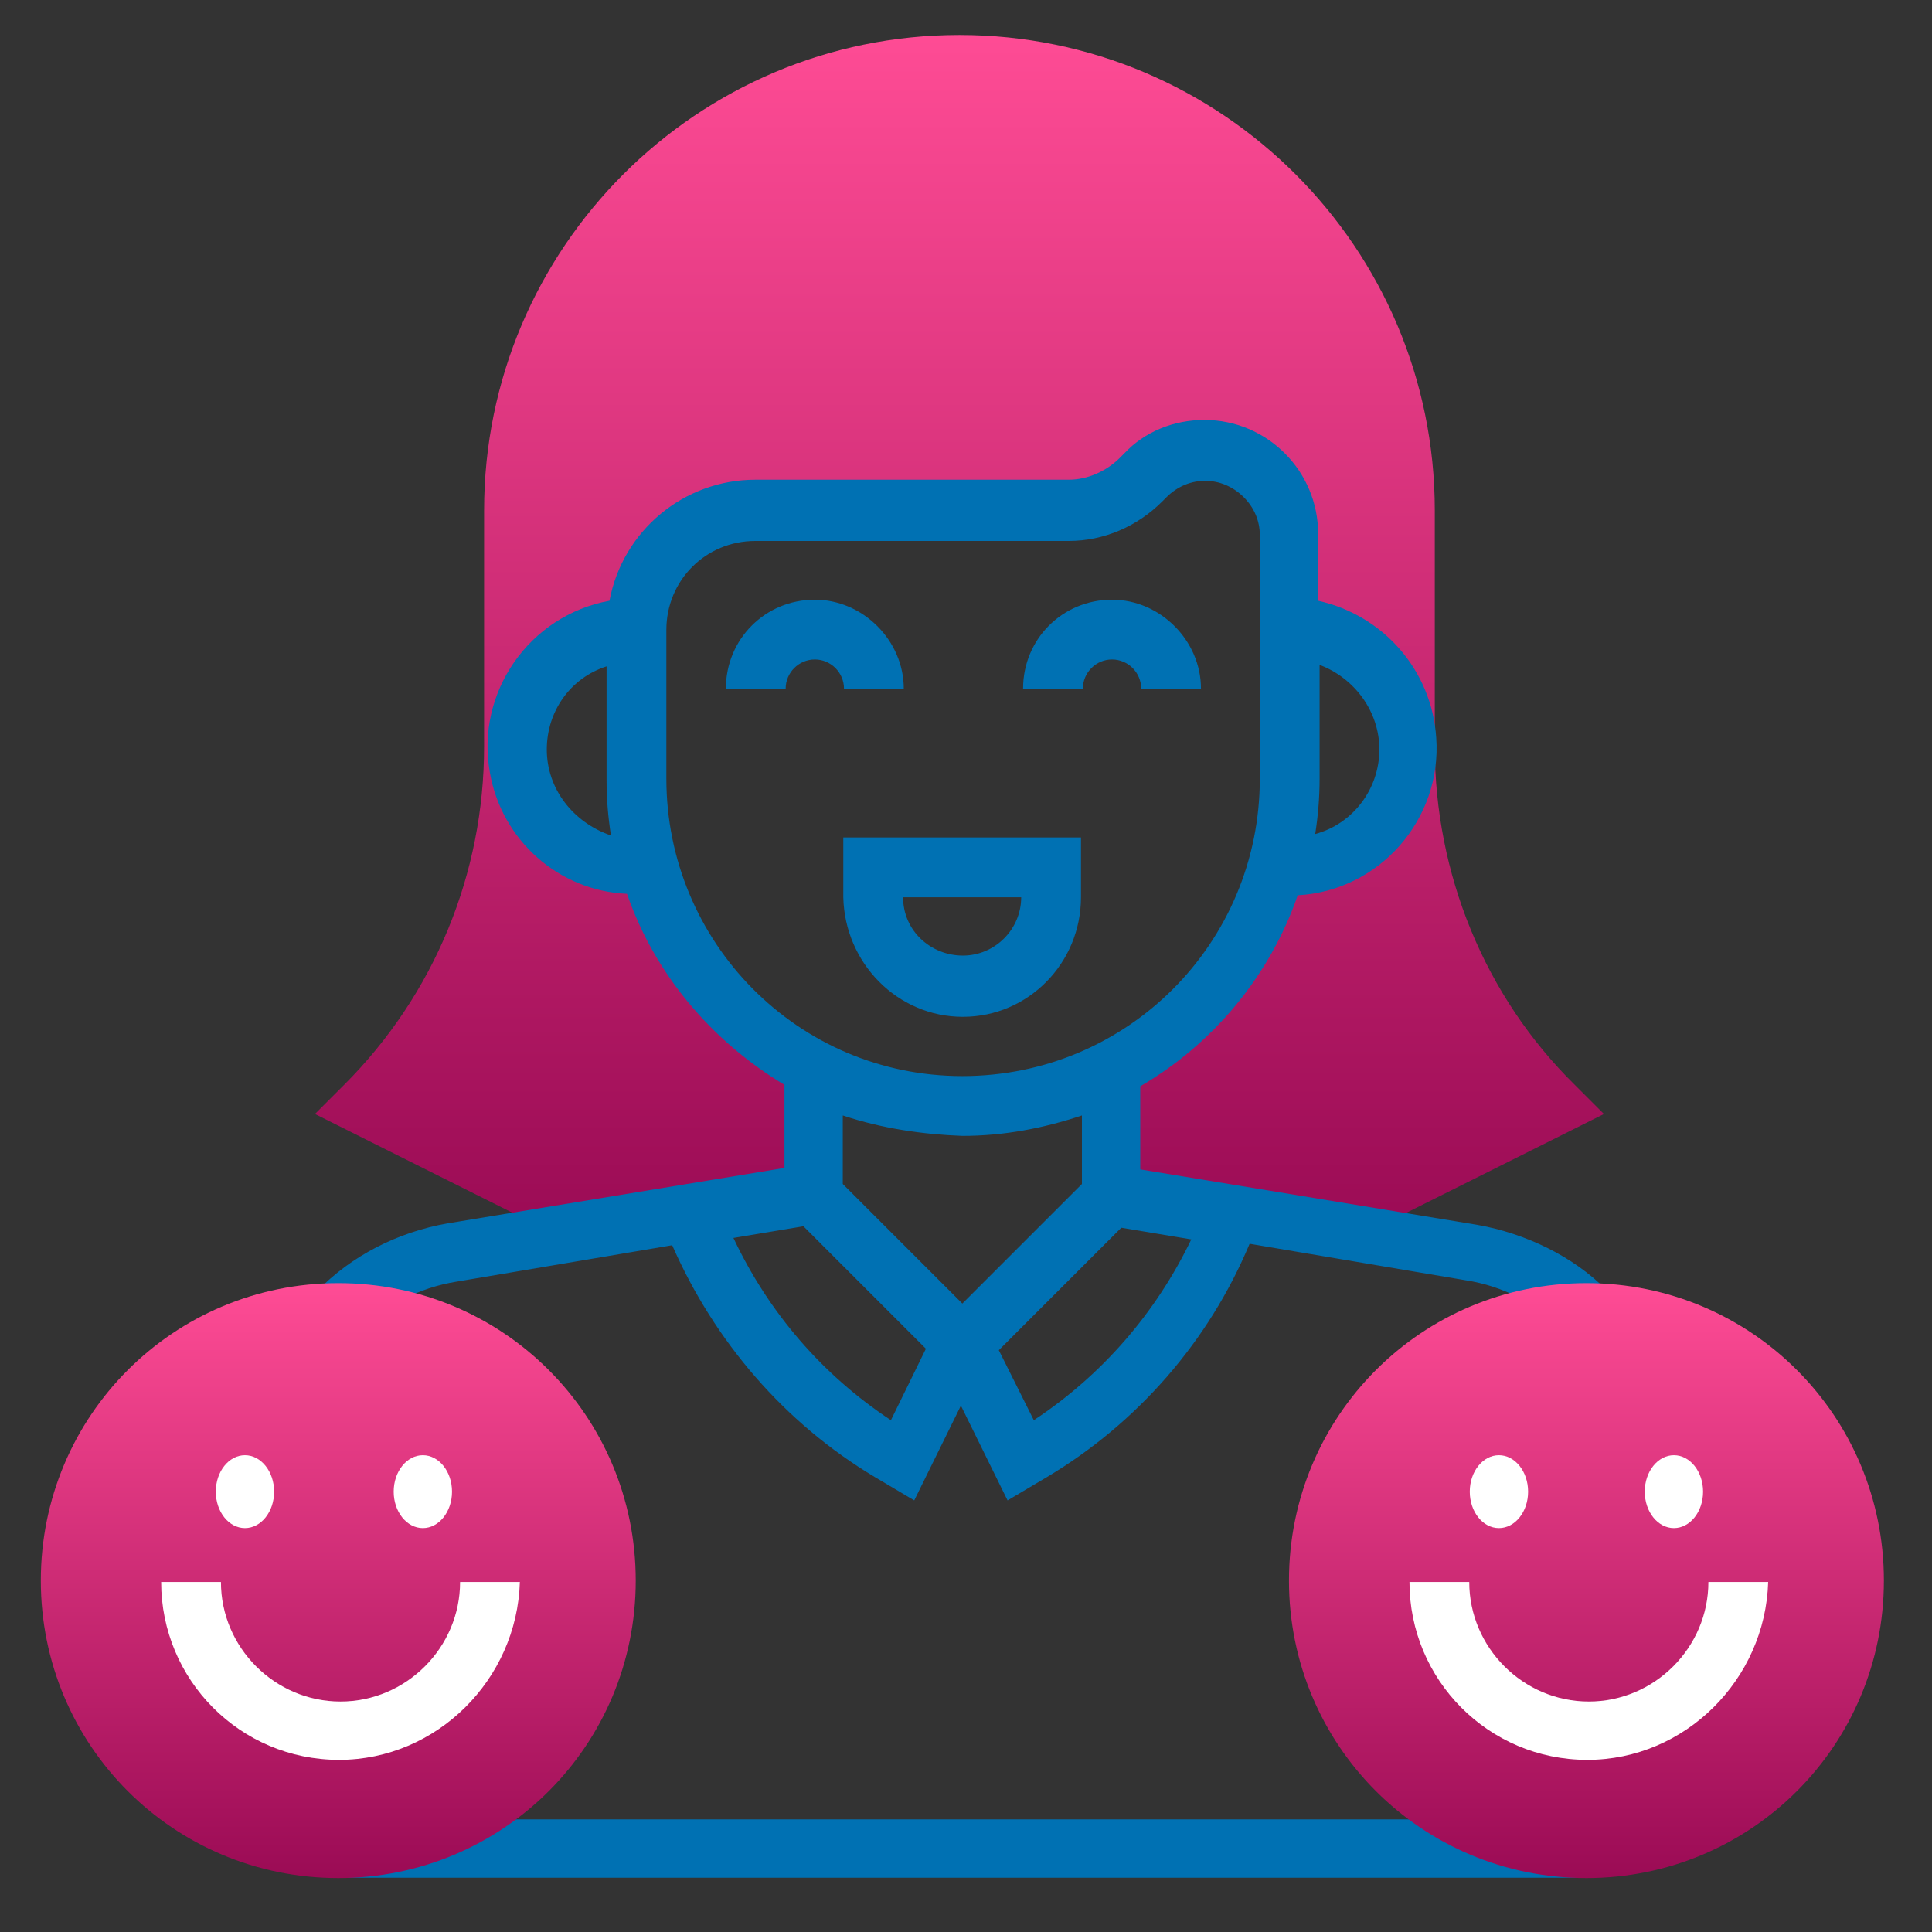
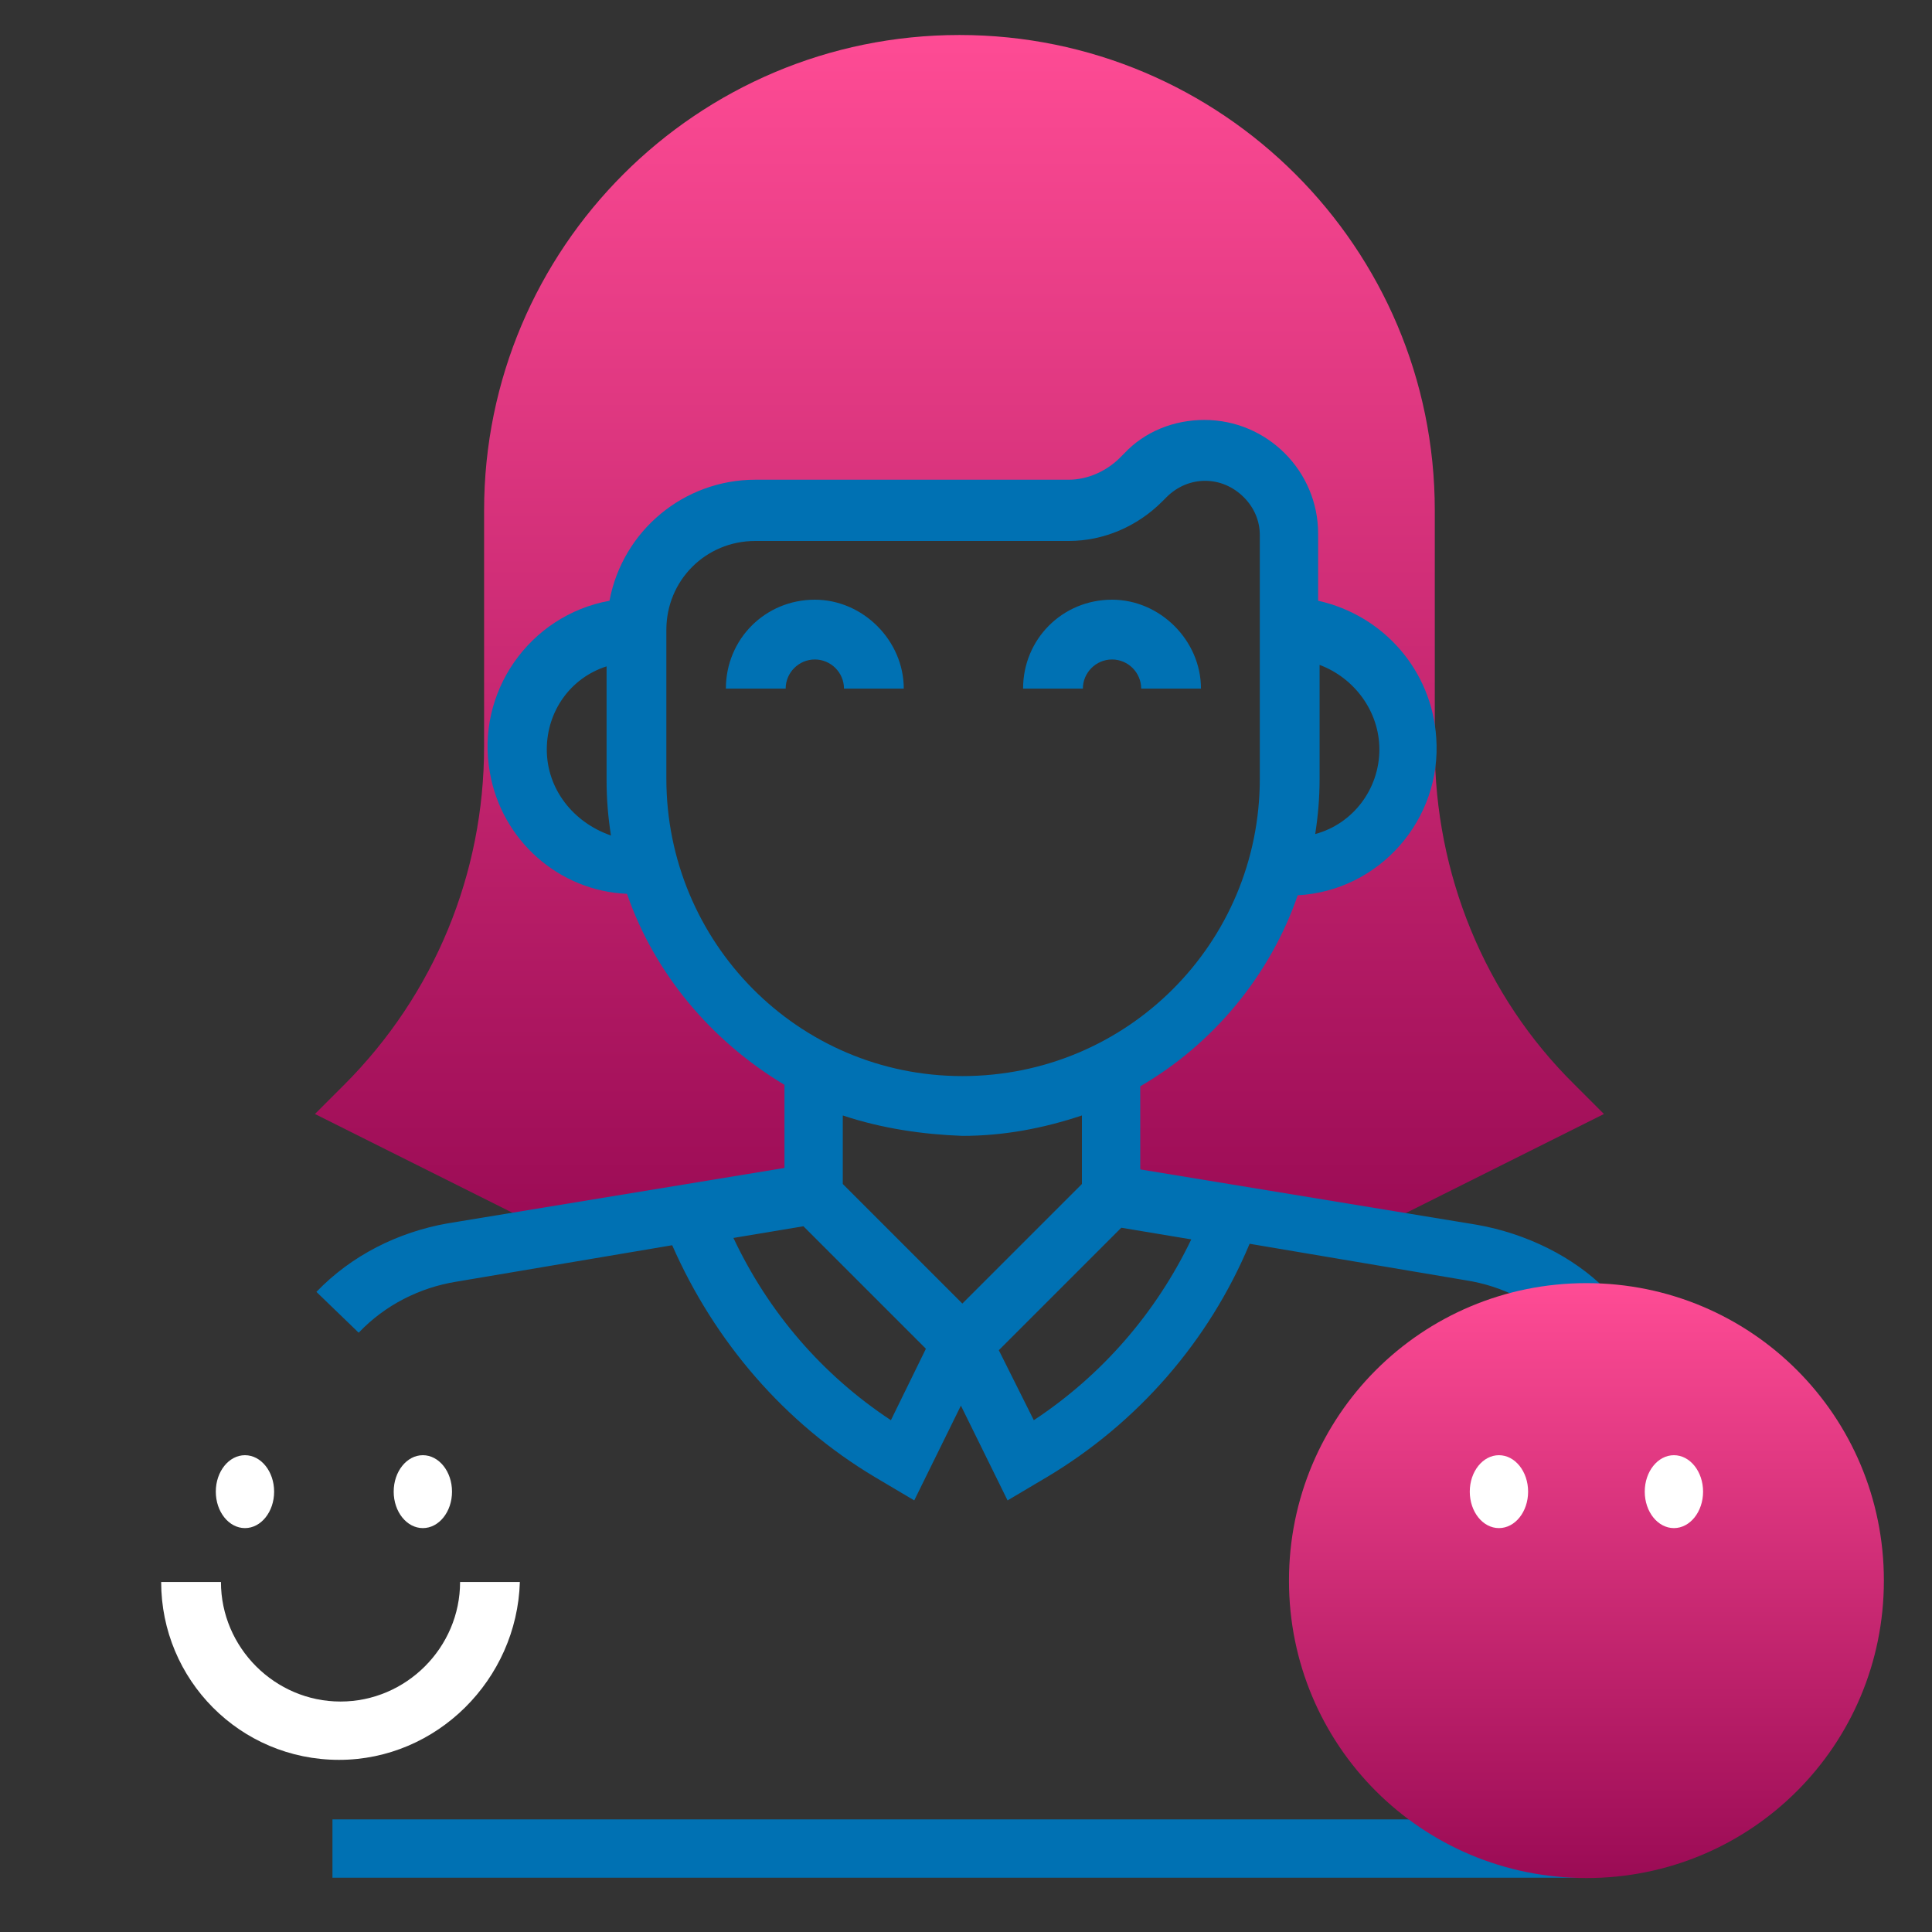
<svg xmlns="http://www.w3.org/2000/svg" version="1.1" id="teamwork" x="0px" y="0px" viewBox="-239 330.5 132.5 132.5" style="enable-background:new -239 330.5 132.5 132.5;" xml:space="preserve">
  <rect x="-239" y="330.5" width="132.5" height="132.5" fill="#333333" stroke="none" />
  <style type="text/css">
	.st0{fill:url(#Path_1595_1_);}
	.st1{fill:url(#Rectangle_184_1_);}
	.st2{fill:url(#Path_1596_1_);}
	.st3{fill:url(#Path_1597_1_);}
	.st4{fill:url(#Path_1598_1_);}
	.st5{fill:url(#Path_1599_1_);}
	.st6{fill:url(#Path_1600_1_);}
	.st7{fill:#FFFFFF;}
	.st8{fill:url(#Path_1602_1_);}
</style>
  <linearGradient id="Path_1595_1_" gradientUnits="userSpaceOnUse" x1="-474.765" y1="789.476" x2="-474.765" y2="788.476" gradientTransform="matrix(88.415 0 0 -82.365 41803.352 65357.73)">
    <stop offset="0" style="stop-color:#FF4C95" />
    <stop offset="1" style="stop-color:#9B0B55" />
  </linearGradient>
  <path id="Path_1595" class="st0" d="M-183.2,412.4v-8.6c-5.5-2.8-9.7-7.9-11.4-13.8h-0.9c-4.5,0-8.2-3.7-8.2-8.2s3.7-8.2,8.2-8.2  l0,0c0-4.5,3.6-8.2,8.1-8.2c0,0,0,0,0,0h21.5c1.9,0,3.7-0.7,5-2.1l0.3-0.3c2.3-2.3,5.9-2.3,8.2,0c1.1,1.1,1.7,2.5,1.7,4.1v6.5  c4.5,0,8.2,3.7,8.2,8.2c0,4.5-3.7,8.2-8.2,8.2h-0.9c-1.7,6-5.8,11-11.4,13.8v8.6l17.2,2.9l16.8-8.4l-2-2c-6.2-6.1-9.6-14.5-9.6-23.2  v-16.2c0-18-14.6-32.6-32.6-32.6s-32.6,14.6-32.6,32.6v16.2c0,8.7-3.4,17-9.6,23.2l-2,2l16.8,8.4L-183.2,412.4z" />
  <g id="Group_591" transform="translate(20 122.377)">
    <linearGradient id="Rectangle_184_1_" gradientUnits="userSpaceOnUse" x1="-236.153" y1="334.934" x2="-150.153" y2="334.934">
      <stop offset="0" style="stop-color:#0071B3" />
      <stop offset="1" style="stop-color:#0071B3" />
    </linearGradient>
    <rect id="Rectangle_184" x="-236.2" y="332.9" class="st1" width="86" height="4" />
  </g>
  <g id="Group_592" transform="translate(55.035 55.035)">
    <linearGradient id="Path_1596_1_" gradientUnits="userSpaceOnUse" x1="-236.153" y1="339.049" x2="-219.846" y2="339.049">
      <stop offset="0" style="stop-color:#0071B3" />
      <stop offset="1" style="stop-color:#0071B3" />
    </linearGradient>
-     <path id="Path_1596" class="st2" d="M-228,345.2c-4.5,0-8.1-3.7-8.2-8.2v-4.1h16.3v4.1C-219.9,341.5-223.5,345.2-228,345.2z    M-232.1,337c0,2.3,1.9,4,4.1,4c2.2,0,4-1.8,4-4H-232.1z" />
  </g>
  <g id="Group_593" transform="translate(67.265 38.728)">
    <linearGradient id="Path_1597_1_" gradientUnits="userSpaceOnUse" x1="-236.153" y1="335.991" x2="-223.923" y2="335.991">
      <stop offset="0" style="stop-color:#0071B3" />
      <stop offset="1" style="stop-color:#0071B3" />
    </linearGradient>
    <path id="Path_1597" class="st3" d="M-223.9,339h-4.1c0-1.1-0.9-2-2-2s-2,0.9-2,2h-4.1c0-3.4,2.7-6.1,6.1-6.1   C-226.7,332.9-223.9,335.7-223.9,339z" />
  </g>
  <g id="Group_594" transform="translate(46.882 38.728)">
    <linearGradient id="Path_1598_1_" gradientUnits="userSpaceOnUse" x1="-236.153" y1="335.991" x2="-223.923" y2="335.991">
      <stop offset="0" style="stop-color:#0071B3" />
      <stop offset="1" style="stop-color:#0071B3" />
    </linearGradient>
    <path id="Path_1598" class="st4" d="M-223.9,339h-4.1c0-1.1-0.9-2-2-2c-1.1,0-2,0.9-2,2h-4.1c0-3.4,2.7-6.1,6.1-6.1   C-226.7,332.9-223.9,335.7-223.9,339C-223.9,339-223.9,339-223.9,339z" />
  </g>
  <linearGradient id="Path_1599_1_" gradientUnits="userSpaceOnUse" x1="-217.225" y1="396.541" x2="-128.702" y2="396.541">
    <stop offset="0" style="stop-color:#0071B3" />
    <stop offset="1" style="stop-color:#0071B3" />
  </linearGradient>
  <path id="Path_1599" class="st5" d="M-137.7,414.5l-23.1-3.8V405c5-2.9,8.9-7.6,10.8-13.1c5.6-0.3,9.9-5.2,9.5-10.8  c-0.3-4.6-3.6-8.4-8.1-9.4v-4.6c0-4.3-3.5-7.8-7.8-7.8c-2.1,0-4.1,0.8-5.5,2.3l-0.3,0.3c-0.9,0.9-2.2,1.5-3.5,1.5h-21.5  c-4.9,0-9.1,3.5-10,8.3c-5.5,1-9.2,6.3-8.2,11.8c0.8,4.6,4.7,8.1,9.4,8.3c1.9,5.5,5.8,10.1,10.8,13.1v5.7l-23.1,3.8  c-3.4,0.6-6.6,2.2-9,4.7l2.9,2.8c1.8-1.9,4.2-3.1,6.7-3.5l14.8-2.5c2.9,6.6,7.7,12.2,13.9,15.9l2.7,1.6l3.2-6.5l3.2,6.5l2.7-1.6  c6.2-3.7,11.1-9.3,13.9-16l14.8,2.5c2.6,0.4,4.9,1.6,6.7,3.5l2.9-2.9C-131.1,416.7-134.3,415.1-137.7,414.5z M-144.4,381.9  c0,2.7-1.8,5.1-4.4,5.8c0.2-1.3,0.3-2.5,0.3-3.8v-7.8C-146.1,377-144.4,379.3-144.4,381.9z M-201.5,381.9c0-2.6,1.6-4.9,4.1-5.7v7.8  c0,1.3,0.1,2.5,0.3,3.8C-199.7,386.9-201.5,384.6-201.5,381.9z M-193.3,383.9v-10.2c0-3.4,2.7-6.1,6.1-6.1h21.5c2.4,0,4.7-1,6.4-2.7  l0.3-0.3c1.5-1.5,3.8-1.5,5.3,0c0.7,0.7,1.1,1.6,1.1,2.6v16.7c0,11.3-9.1,20.4-20.4,20.4S-193.3,395.1-193.3,383.9z M-173,408.4  c2.8,0,5.5-0.5,8.2-1.4v4.7l-8.2,8.2l-8.2-8.2v-4.7C-178.5,407.9-175.7,408.3-173,408.4z M-177.9,427.9c-4.7-3.1-8.4-7.4-10.8-12.5  l4.8-0.8l8.4,8.4L-177.9,427.9z M-168.1,427.9l-2.4-4.8l8.4-8.4l4.8,0.8C-159.7,420.5-163.4,424.8-168.1,427.9L-168.1,427.9z" />
  <linearGradient id="Path_1600_1_" gradientUnits="userSpaceOnUse" x1="-471.567" y1="785.37" x2="-471.567" y2="784.37" gradientTransform="matrix(40.766 0 0 -40.766 19093.758 32434.932)">
    <stop offset="0" style="stop-color:#FF4C95" />
    <stop offset="1" style="stop-color:#9B0B55" />
  </linearGradient>
  <path id="Path_1600" class="st6" d="M-130.2,459.3c-11.3,0-20.4-9.1-20.4-20.4c0-11.3,9.1-20.4,20.4-20.4c11.3,0,20.4,9.1,20.4,20.4  C-109.8,450.2-118.9,459.3-130.2,459.3z" />
  <g id="Group_595" transform="translate(93.764 105.994)">
-     <path id="Path_1601" class="st7" d="M-223.9,345.2c-6.8,0-12.2-5.5-12.2-12.2h4.1c0,4.5,3.7,8.2,8.2,8.2s8.2-3.7,8.2-8.2h4.1   C-211.7,339.7-217.2,345.2-223.9,345.2z" />
-   </g>
+     </g>
  <ellipse id="Ellipse_8" class="st7" cx="-136.2" cy="432.8" rx="2" ry="2.5" />
  <ellipse id="Ellipse_9" class="st7" cx="-124.2" cy="432.8" rx="2" ry="2.5" />
  <linearGradient id="Path_1602_1_" gradientUnits="userSpaceOnUse" x1="-471.567" y1="785.37" x2="-471.567" y2="784.37" gradientTransform="matrix(40.766 0 0 -40.766 19008.148 32434.932)">
    <stop offset="0" style="stop-color:#FF4C95" />
    <stop offset="1" style="stop-color:#9B0B55" />
  </linearGradient>
-   <path id="Path_1602" class="st8" d="M-215.8,459.3c-11.3,0-20.4-9.1-20.4-20.4c0-11.3,9.1-20.4,20.4-20.4c11.3,0,20.4,9.1,20.4,20.4  C-195.4,450.2-204.5,459.3-215.8,459.3z" />
  <g id="Group_596" transform="translate(8.153 105.994)">
    <path id="Path_1603" class="st7" d="M-223.9,345.2c-6.8,0-12.2-5.5-12.2-12.2h4.1c0,4.5,3.7,8.2,8.2,8.2s8.2-3.7,8.2-8.2h4.1   C-211.7,339.7-217.2,345.2-223.9,345.2z" />
  </g>
  <ellipse id="Ellipse_10" class="st7" cx="-222.2" cy="432.8" rx="2" ry="2.5" />
  <ellipse id="Ellipse_10_1_" class="st7" cx="-210" cy="432.8" rx="2" ry="2.5" />
</svg>